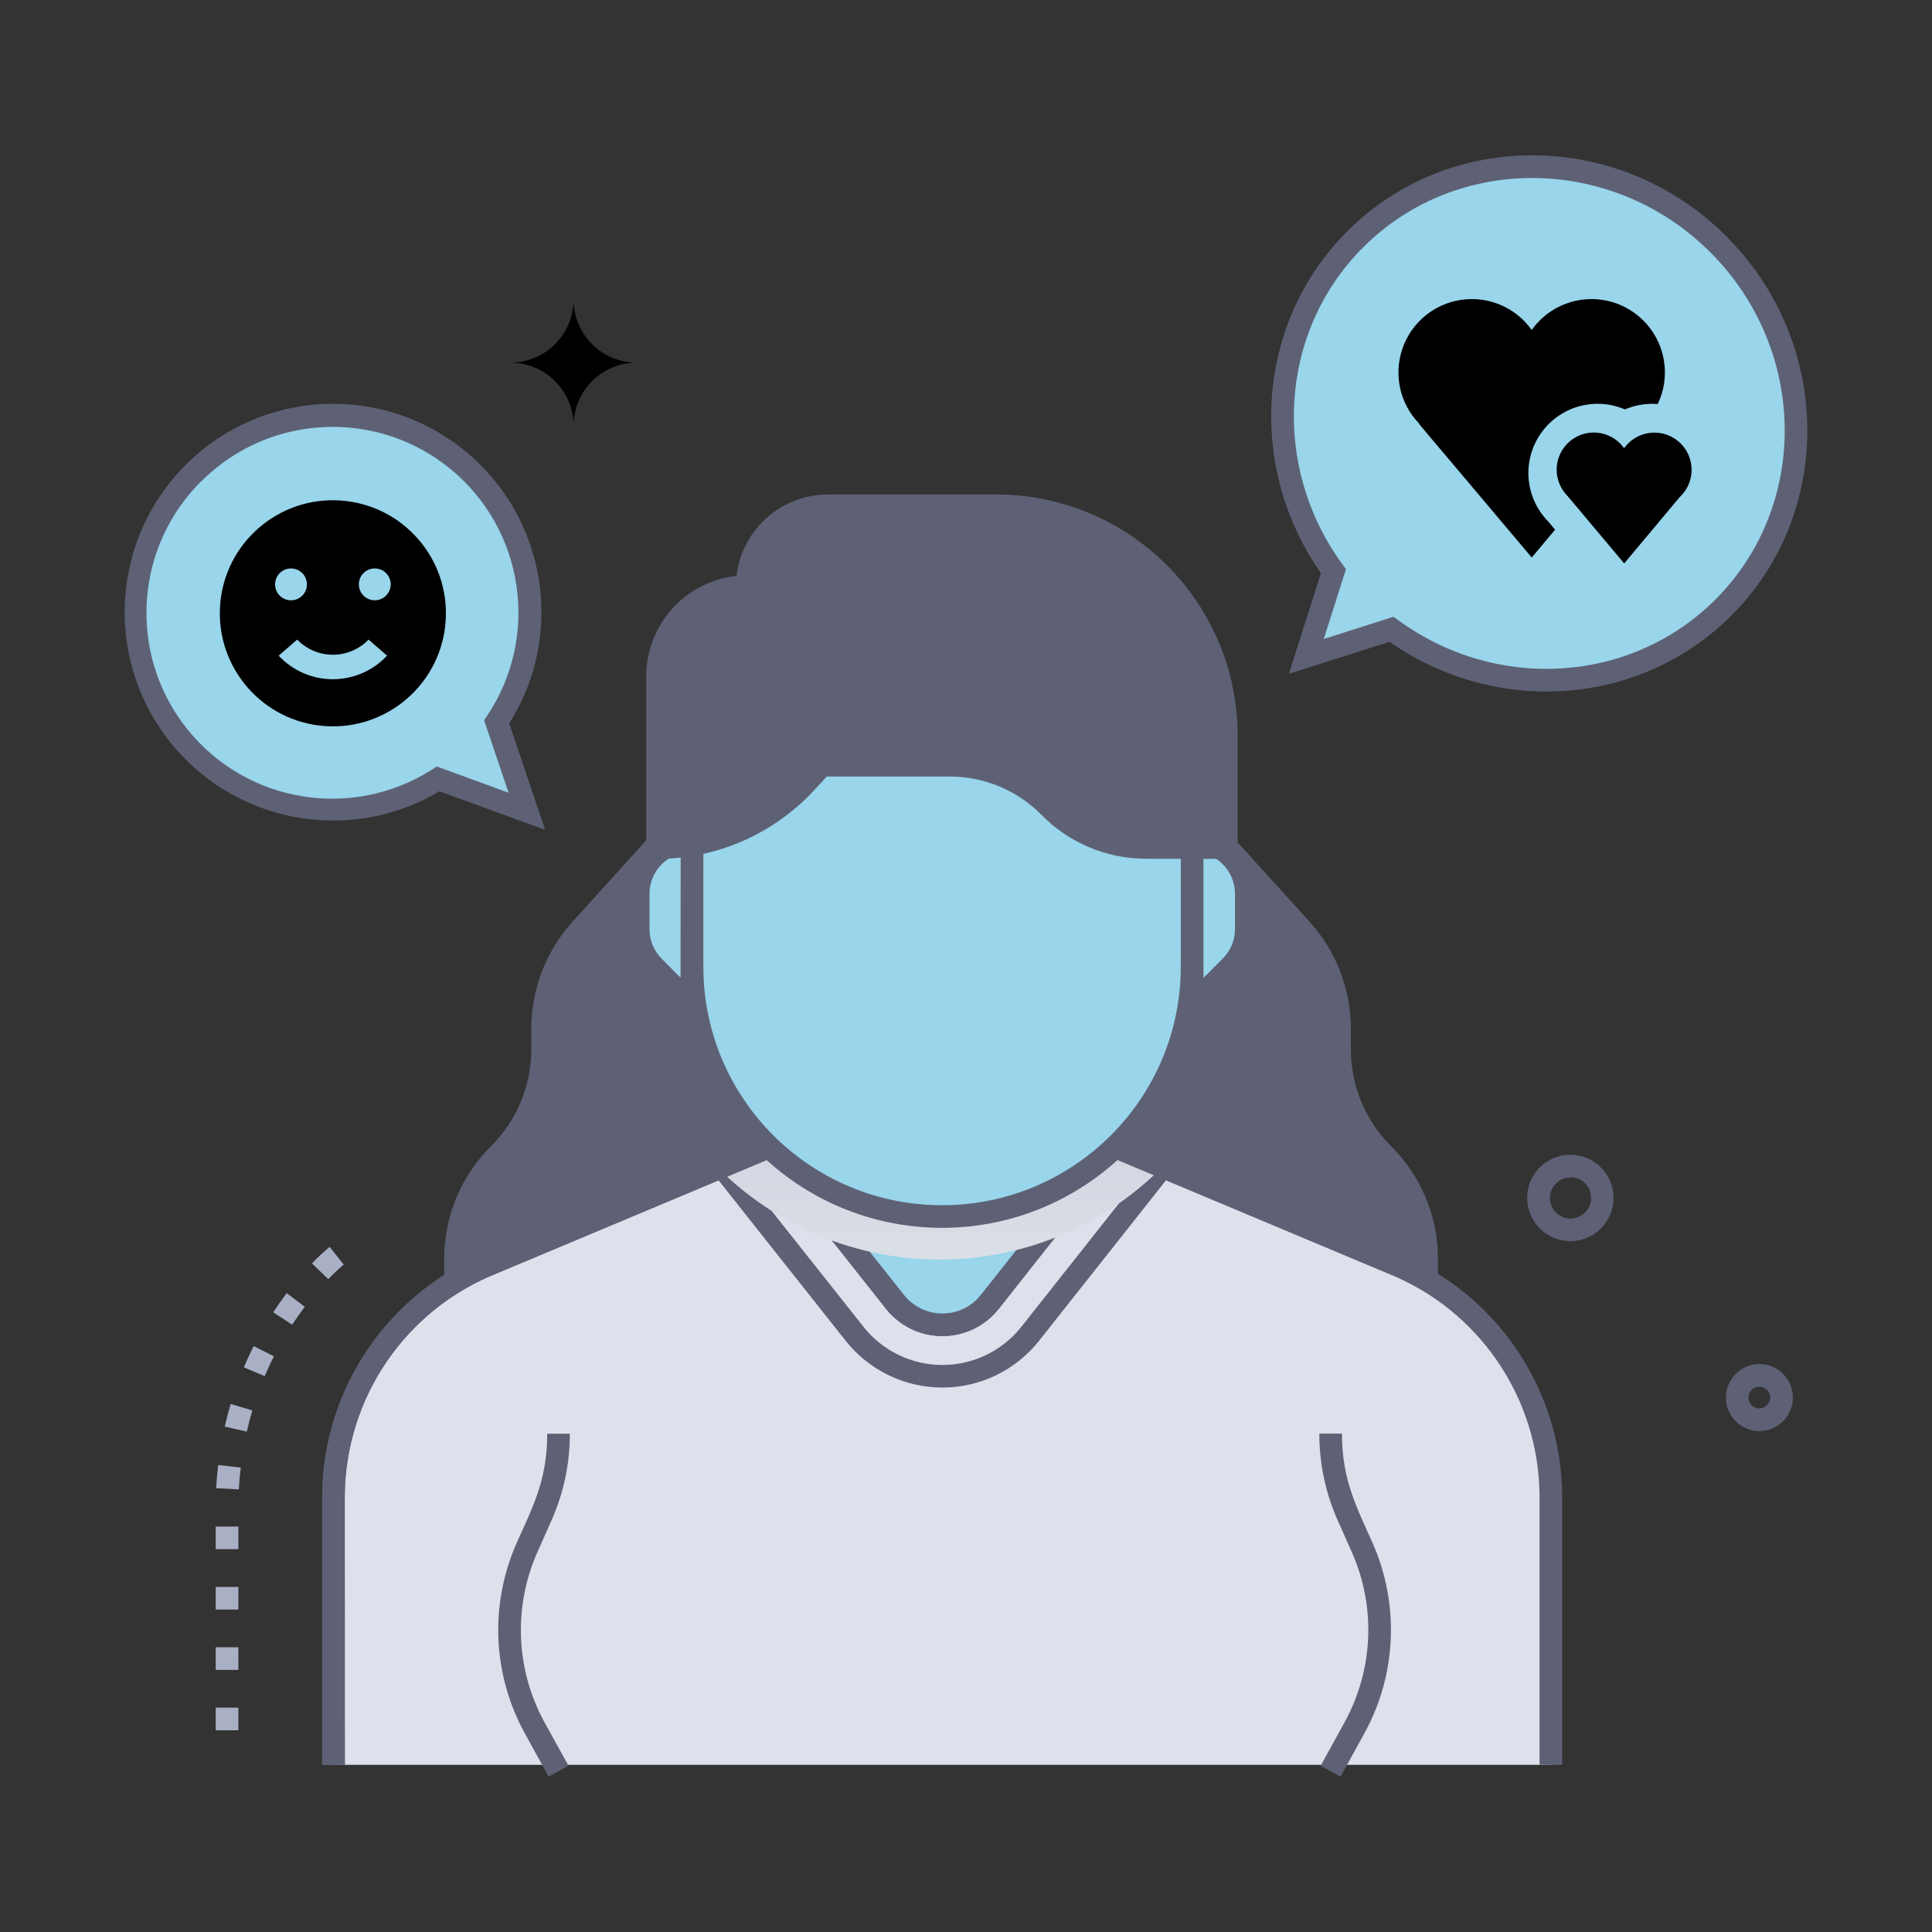
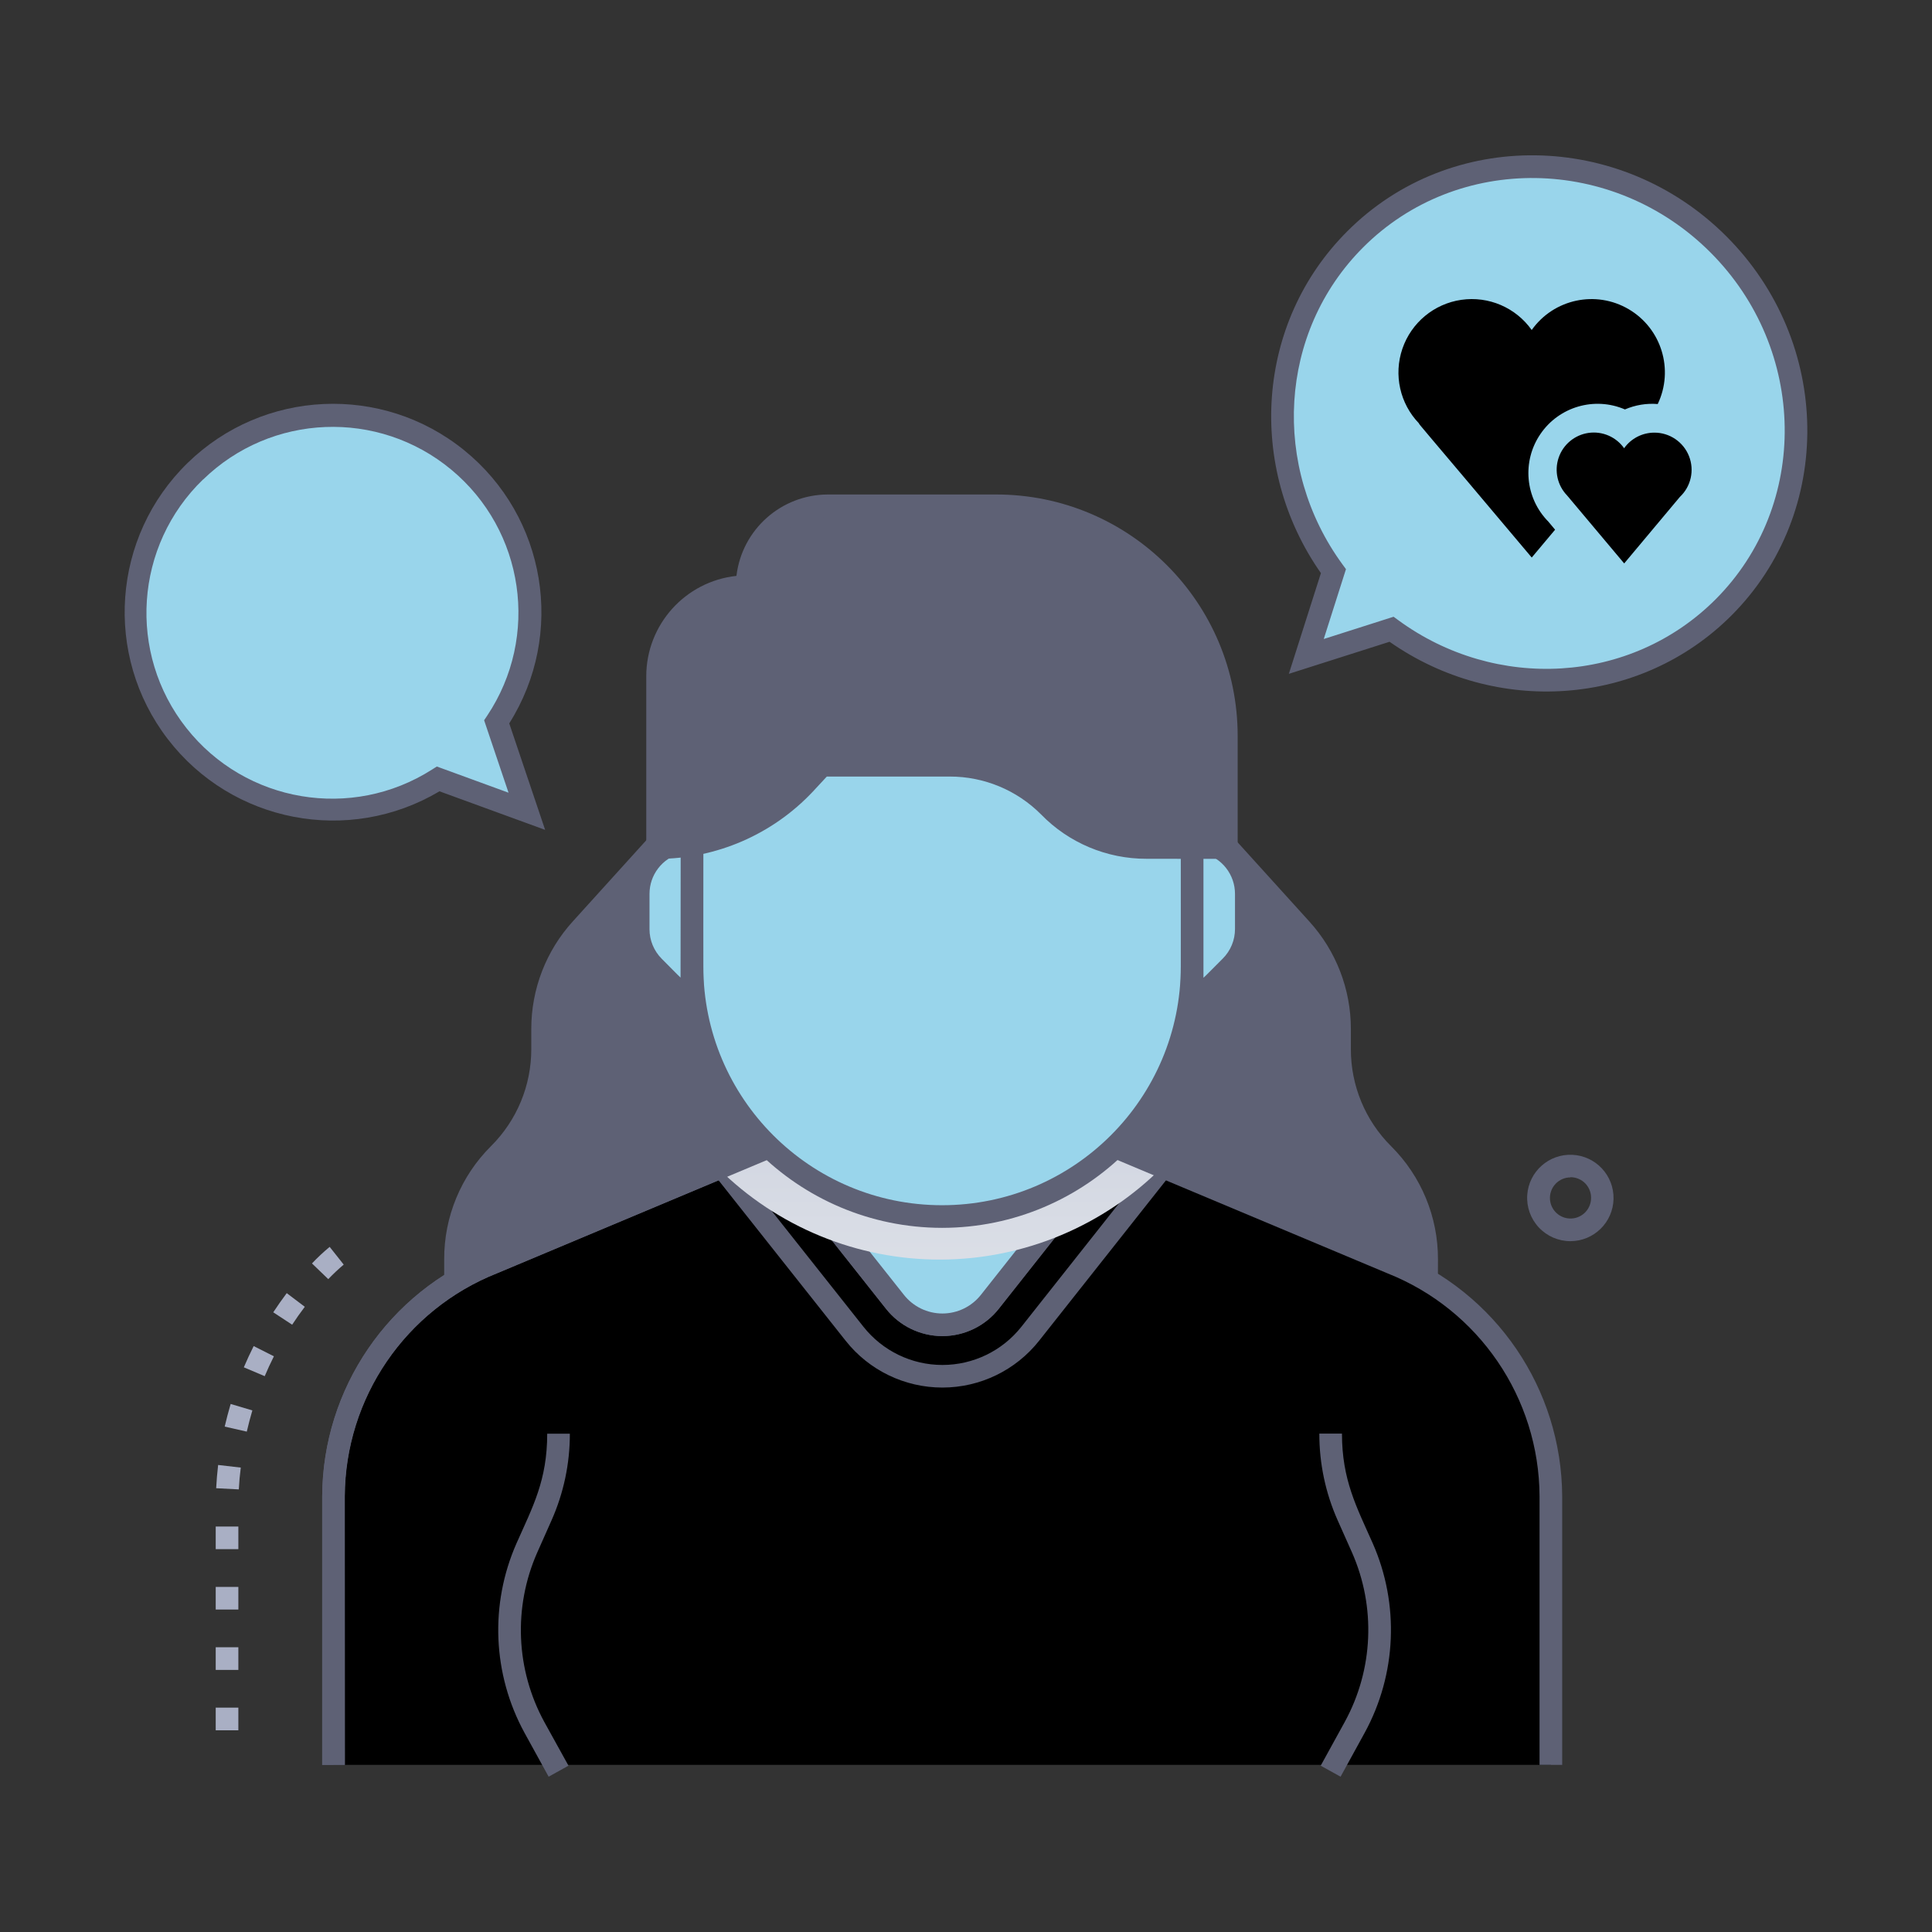
<svg xmlns="http://www.w3.org/2000/svg" width="512px" height="512px" viewBox="0,0,256,256">
  <rect x="0" y="0" width="256" height="256" fill="#333333" stroke="none" />
  <defs>
    <linearGradient x1="249.23" y1="273.84" x2="249.23" y2="402.87" gradientUnits="userSpaceOnUse" id="color-1">
      <stop offset="0" stop-color="#cacfdd" />
      <stop offset="1" stop-color="#eef0f1" />
    </linearGradient>
  </defs>
  <g fill="none" fill-rule="nonzero" stroke="none" stroke-width="1" stroke-linecap="butt" stroke-linejoin="miter" stroke-miterlimit="10" stroke-dasharray="" stroke-dashoffset="0" font-family="none" font-weight="none" font-size="none" text-anchor="none" style="mix-blend-mode: normal">
    <g transform="translate(-0.002,-0.038) scale(0.5,0.5)">
      <g>
        <g id="Empathy">
          <path d="M456.73,161.07c26.21,-26.21 25.61,-69.3 -1.34,-96.25c-26.95,-26.95 -70,-27.55 -96.25,-1.34c-23.66,23.66 -25.47,61.08 -5.77,88l-7.19,22.52l22.59,-7.19c26.88,19.73 64.3,17.92 87.96,-5.74z" fill="#99d5eb" />
          <path d="M439.34,107.15c-2.977,-0.244 -5.968,0.247 -8.71,1.43c-8.059,-3.466 -17.445,-0.739 -22.392,6.506c-4.947,7.245 -4.07,16.979 2.092,23.224l1.79,2.14l-6.19,7.38c-30.31,-36 -30,-35.43 -29.86,-35.53c-5.073,-5.25 -6.779,-12.898 -4.418,-19.806c2.361,-6.908 8.391,-11.912 15.616,-12.959c7.225,-1.047 14.427,2.041 18.652,7.995v0c5.838,-8.228 17.001,-10.623 25.701,-5.512c8.699,5.11 12.043,16.026 7.699,25.132z" fill="#000000" />
          <path d="M438.41,114.73c-3.177,0.003 -6.158,1.541 -8,4.13v0c-2.135,-3.018 -5.781,-4.585 -9.439,-4.056c-3.659,0.528 -6.713,3.062 -7.907,6.561c-1.194,3.498 -0.326,7.371 2.246,10.026v0l15.12,18l14.76,-17.63c2.95,-2.77 3.905,-7.063 2.408,-10.823c-1.497,-3.76 -5.141,-6.222 -9.188,-6.207z" fill="#000000" />
          <path d="M368.25,170.15l-26.69,8.5l8.5,-26.69c-19.7,-28.1 -17.27,-66.37 7,-90.6c27.3,-27.36 72.38,-26.74 100.45,1.34c28.07,28.08 28.68,73.15 1.34,100.49c-24.2,24.2 -62.46,26.69 -90.6,6.96zM369.32,163.52l1.23,0.9c25.81,18.92 61.57,17 84.06,-5.47c25,-25 24.39,-66.27 -1.34,-92c-25.73,-25.73 -67,-26.33 -92,-1.34c-22.54,22.54 -24.34,58.31 -5.47,84.07l0.9,1.23l-5.89,18.51z" fill="#5e6175" />
          <path d="M63.17,458.62h-6v-6h6zM63.17,442.62h-6v-6h6zM63.17,426.62h-6v-6h6zM63.17,410.62h-6v-6h6zM63.29,394.78l-6,-0.31c0.11,-2.05 0.28,-4.13 0.52,-6.16l6,0.69c-0.25,1.93 -0.42,3.87 -0.52,5.8zM65.4,379.47l-5.85,-1.33c0.46,-2 1,-4 1.58,-6l5.75,1.71c-0.55,1.88 -1.05,3.76 -1.48,5.64zM70.15,364.77l-5.53,-2.34c0.81,-1.9 1.69,-3.79 2.61,-5.63l5.36,2.71c-0.87,1.74 -1.69,3.49 -2.44,5.28zM77.42,351.13l-5,-3.28c1.14,-1.73 2.34,-3.44 3.57,-5.08l4.79,3.62c-1.18,1.55 -2.3,3.14 -3.36,4.76zM87,339.06l-4.32,-4.16c1.471,-1.559 3.037,-3.025 4.69,-4.39l3.72,4.7c-1.433,1.207 -2.798,2.493 -4.09,3.85z" fill="#a9afc4" />
          <path d="M366.47,306c-7.389,-7.389 -11.54,-17.41 -11.54,-27.86v-5.35c0.001,-9.769 -3.631,-19.19 -10.19,-26.43l-20.28,-22.46h-150.19l-20.27,22.41c-6.559,7.24 -10.191,16.661 -10.19,26.43v5.35c0.011,10.468 -4.145,20.51 -11.55,27.91v0c-7.387,7.386 -11.538,17.404 -11.54,27.85v22.48h257.28v-22.53c-0.012,-10.428 -4.158,-20.425 -11.53,-27.8z" fill="#5e6175" />
          <path d="M381,359.28h-263.28v-25.48c-0.039,-11.259 4.434,-22.064 12.42,-30c6.845,-6.814 10.683,-16.081 10.66,-25.74v-5.35c0.003,-10.521 3.924,-20.664 11,-28.45l21.18,-23.39h152.81l21.21,23.42c7.076,7.786 10.997,17.929 11,28.45v5.35c-0.027,9.659 3.811,18.928 10.66,25.74v0c7.986,7.936 12.459,18.741 12.42,30zM123.71,353.28h251.29v-19.48c0.025,-9.656 -3.814,-18.921 -10.66,-25.73c-7.984,-7.938 -12.457,-18.742 -12.42,-30v-5.35c0.006,-9.026 -3.349,-17.732 -9.41,-24.42l-19.38,-21.4h-147.53l-19.39,21.42c-6.061,6.688 -9.416,15.394 -9.41,24.42v5.35c0.037,11.258 -4.436,22.062 -12.42,30c-6.846,6.809 -10.685,16.074 -10.66,25.73z" fill="#5e6175" />
          <path d="M411,396.61v71.18h-322.61v-71.18c0.011,-27.349 16.772,-51.9 42.24,-61.87l73.81,-31h90.56l73.81,31c25.448,9.986 42.187,34.533 42.19,61.87z" fill="#000000" />
-           <path d="M411,396.61v71.18h-322.61v-71.18c0.011,-27.355 16.777,-51.91 42.25,-61.88l73.8,-31h90.56l73.8,31c25.455,9.984 42.2,34.537 42.2,61.88z" fill="#dee1ec" />
          <path d="M224.11,355.39l-37.54,-47.39l17.27,-7.24h2.06c1.42,1.77 0,0 33.61,42.43c2.475,3.133 6.248,4.96 10.24,4.96c3.992,0 7.765,-1.827 10.24,-4.96l33.51,-42.41c2.42,0 1.87,-0.08 2.64,0.24l16.7,7l-37.44,47.34c-6.195,7.846 -15.64,12.427 -25.638,12.433c-9.997,0.006 -19.448,-4.563 -25.652,-12.403zM196.19,310.48l32.63,41.19c5.062,6.401 12.774,10.135 20.935,10.135c8.161,0 15.873,-3.733 20.935,-10.135l32.55,-41.16l-7.34,-3.08l-31.21,39.5c-3.613,4.567 -9.117,7.231 -14.94,7.231c-5.823,0 -11.327,-2.664 -14.94,-7.231l-31.29,-39.53z" fill="#5e6175" />
          <path d="M204.44,303.75l32.73,41.3c3.033,3.864 7.673,6.12 12.585,6.12c4.912,0 9.552,-2.256 12.585,-6.12l32.66,-41.3z" fill="#99d5eb" />
          <path d="M234.81,346.92l-36.57,-46.17h102.93l-36.48,46.15c-3.61,4.569 -9.112,7.237 -14.935,7.241c-5.823,0.004 -11.329,-2.656 -14.945,-7.221zM210.65,306.75l28.87,36.44c2.464,3.143 6.236,4.978 10.23,4.978c3.994,0 7.766,-1.836 10.23,-4.978l28.8,-36.43z" fill="#5e6175" />
          <path d="M91.39,467.78h-6v-71.17c0.124,-28.554 17.604,-54.161 44.15,-64.68l74.3,-31.18h45.16v6h-44l-73.26,30.74c-24.28,9.602 -40.277,33.01 -40.4,59.12z" fill="#5e6175" />
          <path d="M308.11,309.27c-15.558,15.682 -36.712,24.535 -58.802,24.61c-22.09,0.075 -43.304,-8.635 -58.968,-24.21l14.11,-5.91h90.55z" fill="url(#color-1)" style="mix-blend-mode: multiply" />
          <path d="M414,467.78h-6v-71.18c-0.124,-26.082 -16.087,-49.47 -40.33,-59.09l-73.31,-30.76h-89.31l-73.26,30.74c-24.275,9.603 -40.27,33.005 -40.4,59.11v71.18h-6v-71.18c0.134,-28.549 17.611,-54.148 44.15,-64.67l74.3,-31.18h91.74l74.36,31.25c26.482,10.539 43.915,36.098 44.06,64.6z" fill="#5e6175" />
          <path d="M249.66,322.47c-36.6,0 -66.27,-29.67 -66.27,-66.27v-33.2c0,-36.6 29.67,-66.27 66.27,-66.27c36.6,0 66.27,29.67 66.27,66.27v33.2c0,36.6 -29.67,66.27 -66.27,66.27z" fill="#99d5eb" />
          <path d="M249.66,325.47c-38.238,-0.044 -69.226,-31.032 -69.27,-69.27v-33.2c0,-38.257 31.013,-69.27 69.27,-69.27c38.257,0 69.27,31.013 69.27,69.27v33.2c-0.044,38.238 -31.032,69.226 -69.27,69.27zM249.66,159.69c-34.943,0.039 -63.253,28.367 -63.27,63.31v33.2c0,34.943 28.327,63.27 63.27,63.27c34.943,0 63.27,-28.327 63.27,-63.27v-33.2c-0.017,-34.943 -28.327,-63.271 -63.27,-63.31z" fill="#5e6175" />
          <path d="M330.29,237v9.33c0.022,3.751 -1.463,7.353 -4.12,10l-4.49,4.5c-1.641,1.638 -3.661,2.847 -5.88,3.52c0.19,-3 0.13,-1.46 0.13,-41.4c3.777,-0.075 7.426,1.371 10.127,4.013c2.7,2.642 4.226,6.259 4.233,10.037z" fill="#99d5eb" />
          <path d="M183.53,264.21c-2.185,-0.67 -4.173,-1.865 -5.79,-3.48l-4.49,-4.5c-2.657,-2.647 -4.142,-6.249 -4.12,-10v-9.23c-0.006,-3.769 1.5,-7.383 4.18,-10.033c2.68,-2.65 6.311,-4.115 10.08,-4.067c0,40.33 -0.05,38.4 0.14,41.31z" fill="#99d5eb" />
          <path d="M312.53,268.35c0.54,-8.38 0.4,-0.76 0.4,-48.5h3.28c4.54,0.008 8.89,1.82 12.093,5.036c3.203,3.217 4.997,7.574 4.987,12.114v9.33c0.002,4.531 -1.796,8.876 -5,12.08c-7.29,7.25 -6.59,7.21 -15.76,9.94zM318.93,226.19v33c0.49,-0.42 0.27,-0.21 5.12,-5.08c2.077,-2.076 3.242,-4.893 3.24,-7.83v-9.28c0.017,-5.093 -3.427,-9.546 -8.36,-10.81z" fill="#5e6175" />
          <path d="M186.8,268.34c-9.16,-2.78 -8.38,-2.68 -15.67,-10c-3.198,-3.204 -4.995,-7.544 -5,-12.07v-9.27c0.005,-9.434 7.646,-17.083 17.08,-17.1h3.18c0,47.2 -0.14,40.1 0.41,48.44zM180.39,226.22c-4.885,1.296 -8.279,5.726 -8.26,10.78v9.33c0.002,2.931 1.163,5.742 3.23,7.82c4.94,5 4.62,4.64 5,5z" fill="#5e6175" />
          <path d="M174.27,224.65v-45.37c0,-13.107 10.623,-23.734 23.73,-23.74v0c0,-11.83 9.59,-21.42 21.42,-21.42h44.58c33.689,0 61,27.311 61,61v29.57h-21.16c-9.575,0.001 -18.758,-3.801 -25.53,-10.57c-7.002,-7.177 -16.603,-11.225 -26.63,-11.23h-33.86l-4.6,4.9c-10.093,10.765 -24.194,16.869 -38.95,16.86z" fill="#5e6175" />
          <path d="M303.83,227.66c-10.507,0.026 -20.576,-4.206 -27.91,-11.73c-6.413,-6.455 -15.141,-10.077 -24.24,-10.06h-32.56l-3.71,4c-10.677,11.349 -25.559,17.795 -41.14,17.82h-3v-48.41c0.018,-13.662 10.317,-25.121 23.9,-26.59c1.463,-12.293 11.88,-21.555 24.26,-21.57h44.57c35.346,0 64,28.654 64,64v32.57zM251.69,199.87c10.827,-0.013 21.196,4.364 28.74,12.13c6.194,6.231 14.624,9.724 23.41,9.7h18.16v-26.62c0,-32.033 -25.967,-58 -58,-58h-44.57c-4.892,0.003 -9.583,1.949 -13.04,5.412c-3.457,3.462 -5.396,8.156 -5.39,13.048v3h-3c-11.45,0.011 -20.729,9.29 -20.74,20.74v42.28c12.852,-0.797 24.917,-6.462 33.74,-15.84l5.48,-5.85z" fill="#5e6175" />
          <path d="M103.85,112.53c33.23,10.38 47.1,50 27.8,78.82l8,23.71l-23.5,-8.58c-20.427,12.926 -47.056,10.142 -64.368,-6.729c-17.312,-16.871 -20.782,-43.419 -8.388,-64.173c12.394,-20.754 37.413,-30.289 60.476,-23.048z" fill="#99d5eb" />
          <path d="M144.47,220l-28,-10.22c-24.058,14.295 -55.005,8.333 -72.031,-13.876c-17.026,-22.209 -14.747,-53.643 5.305,-73.164c20.052,-19.52 51.536,-20.955 73.28,-3.339c21.744,17.616 26.872,48.713 11.936,72.378zM53.85,127.1c-18.195,17.56 -20.123,46.05 -4.461,65.902c15.662,19.852 43.819,24.606 65.131,10.998l1.25,-0.79l19,6.94l-6.47,-19.2l0.82,-1.22c13.974,-20.953 9.876,-49.074 -9.495,-65.168c-19.372,-16.094 -47.768,-14.969 -65.805,2.608z" fill="#5e6175" />
-           <circle cx="-156.039" cy="99.376" transform="rotate(-85.99)" r="29.96" fill="#000000" />
          <circle cx="-149.171" cy="87.77" transform="rotate(-85.99)" r="4.22" fill="#99d5eb" />
-           <circle cx="-147.612" cy="109.917" transform="rotate(-85.99)" r="4.22" fill="#99d5eb" />
          <path d="M78.76,169.58c2.478,2.563 5.89,4.011 9.455,4.011c3.565,0 6.977,-1.447 9.455,-4.011l4.9,4.25c-3.71,3.986 -8.91,6.25 -14.355,6.25c-5.445,0 -10.645,-2.264 -14.355,-6.25z" fill="#99d5eb" />
          <path d="M416.19,329c-3.181,0.002 -6.219,-1.317 -8.39,-3.641c-2.171,-2.324 -3.279,-5.446 -3.06,-8.619v0c0.44,-6.199 5.744,-10.916 11.952,-10.628c6.208,0.288 11.053,5.476 10.917,11.689c-0.136,6.213 -5.204,11.183 -11.419,11.199zM416.19,312.1c-2.957,0.008 -5.369,2.372 -5.435,5.329c-0.066,2.957 2.239,5.426 5.193,5.565c2.954,0.139 5.48,-2.104 5.692,-5.054c0.127,-1.528 -0.397,-3.038 -1.442,-4.16c-1.045,-1.121 -2.515,-1.75 -4.048,-1.73z" fill="#5e6175" />
-           <path d="M457.42,369.82c0.28,-4.006 3.217,-7.324 7.159,-8.089c3.942,-0.765 7.907,1.215 9.664,4.826c1.758,3.611 0.87,7.952 -2.164,10.583c-2.706,2.36 -6.569,2.853 -9.781,1.249c-3.212,-1.604 -5.139,-4.988 -4.879,-8.569zM466.26,367.58c-1.285,-0.015 -2.423,0.826 -2.786,2.059c-0.363,1.233 0.137,2.556 1.225,3.241c1.088,0.684 2.498,0.562 3.451,-0.299c0.888,-0.787 1.198,-2.041 0.778,-3.151c-0.42,-1.11 -1.481,-1.846 -2.668,-1.849z" fill="#5e6175" />
-           <path d="M135.25,96.18c4.439,-0.005 8.698,1.754 11.839,4.889c3.142,3.136 4.908,7.392 4.911,11.831c-0.003,-4.432 1.755,-8.683 4.887,-11.819c3.132,-3.136 7.381,-4.899 11.813,-4.901c-9.228,-0.017 -16.7,-7.502 -16.7,-16.73c0,4.441 -1.765,8.699 -4.907,11.837c-3.142,3.138 -7.402,4.898 -11.843,4.893z" fill="#000000" />
          <path d="M355.27,470.92l-5.27,-2.92l6.4,-11.64c7.566,-13.855 8.265,-30.438 1.89,-44.88l-3.78,-8.48c-3.225,-7.238 -4.885,-15.076 -4.87,-23h6c0,12.27 3.87,19.42 8.15,29.06c7.121,16.156 6.338,34.702 -2.12,50.2z" fill="#5e6175" />
          <path d="M145.4,470.92l-6.4,-11.64c-8.463,-15.497 -9.246,-34.045 -2.12,-50.2c4.3,-9.69 8.14,-16.68 8.14,-29.06h6c0.016,7.924 -1.644,15.762 -4.87,23l-3.79,8.53c-6.365,14.444 -5.663,31.025 1.9,44.88l6.4,11.57z" fill="#5e6175" />
        </g>
      </g>
    </g>
  </g>
</svg>